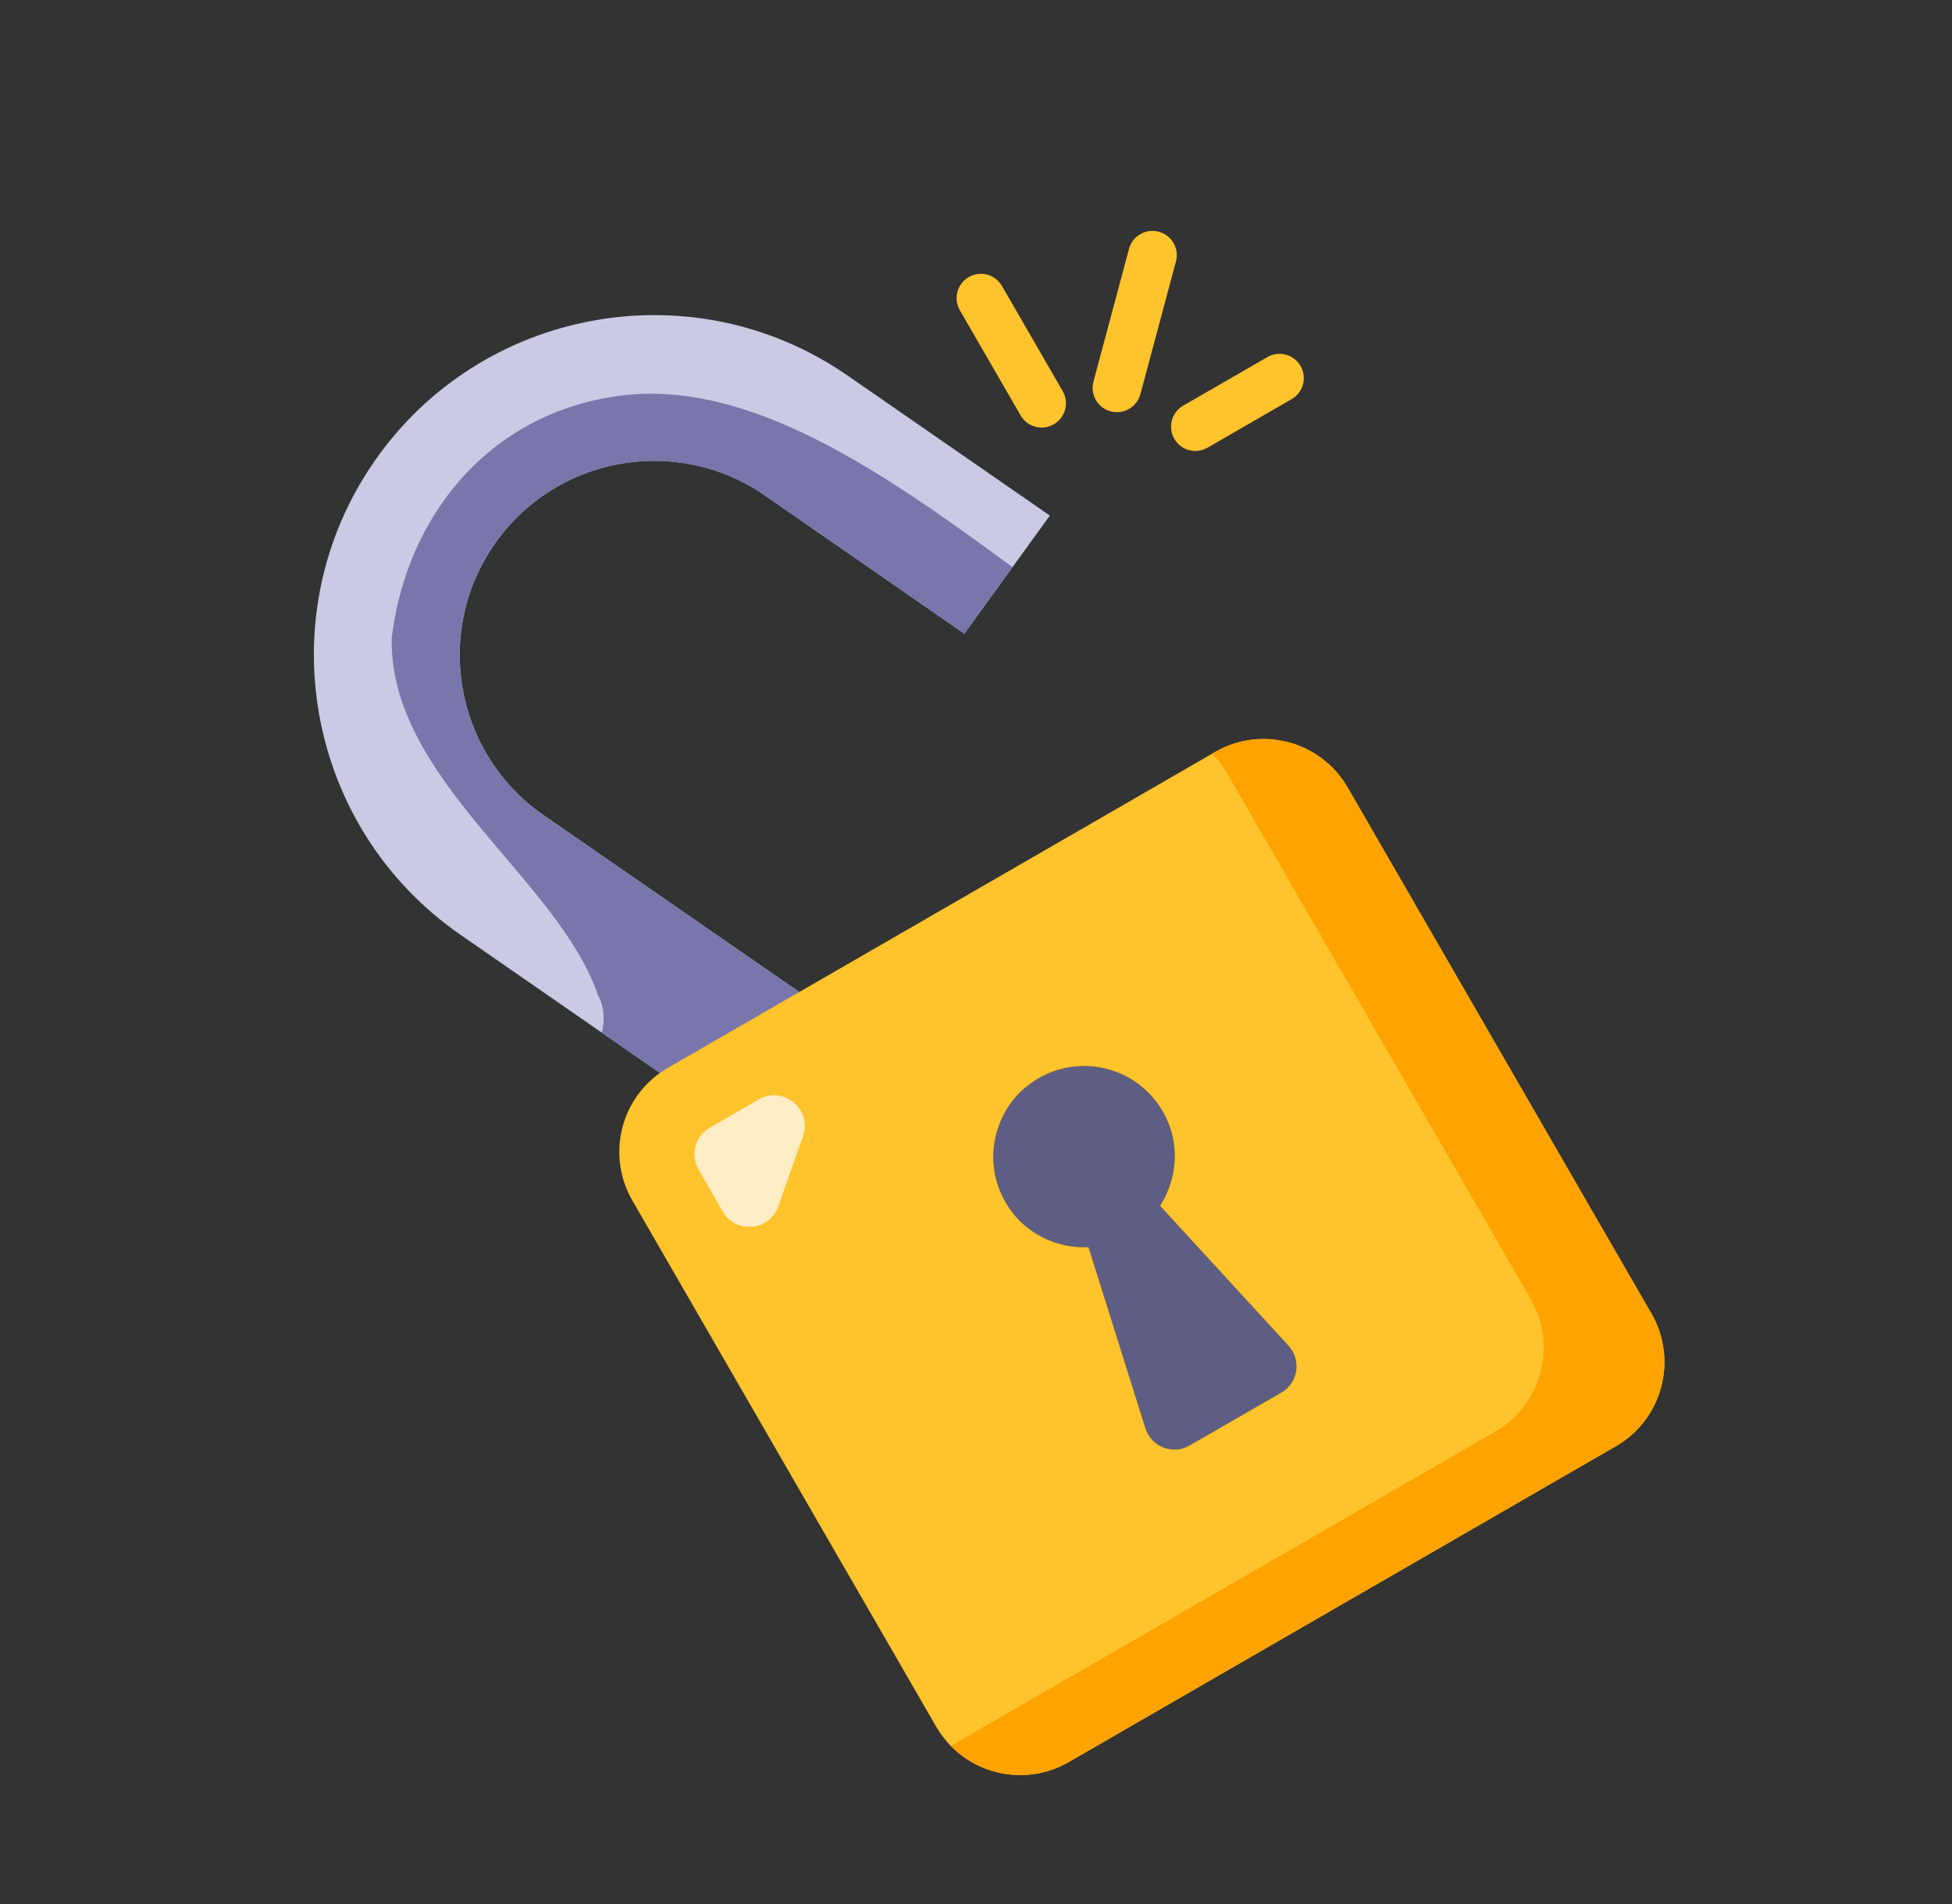
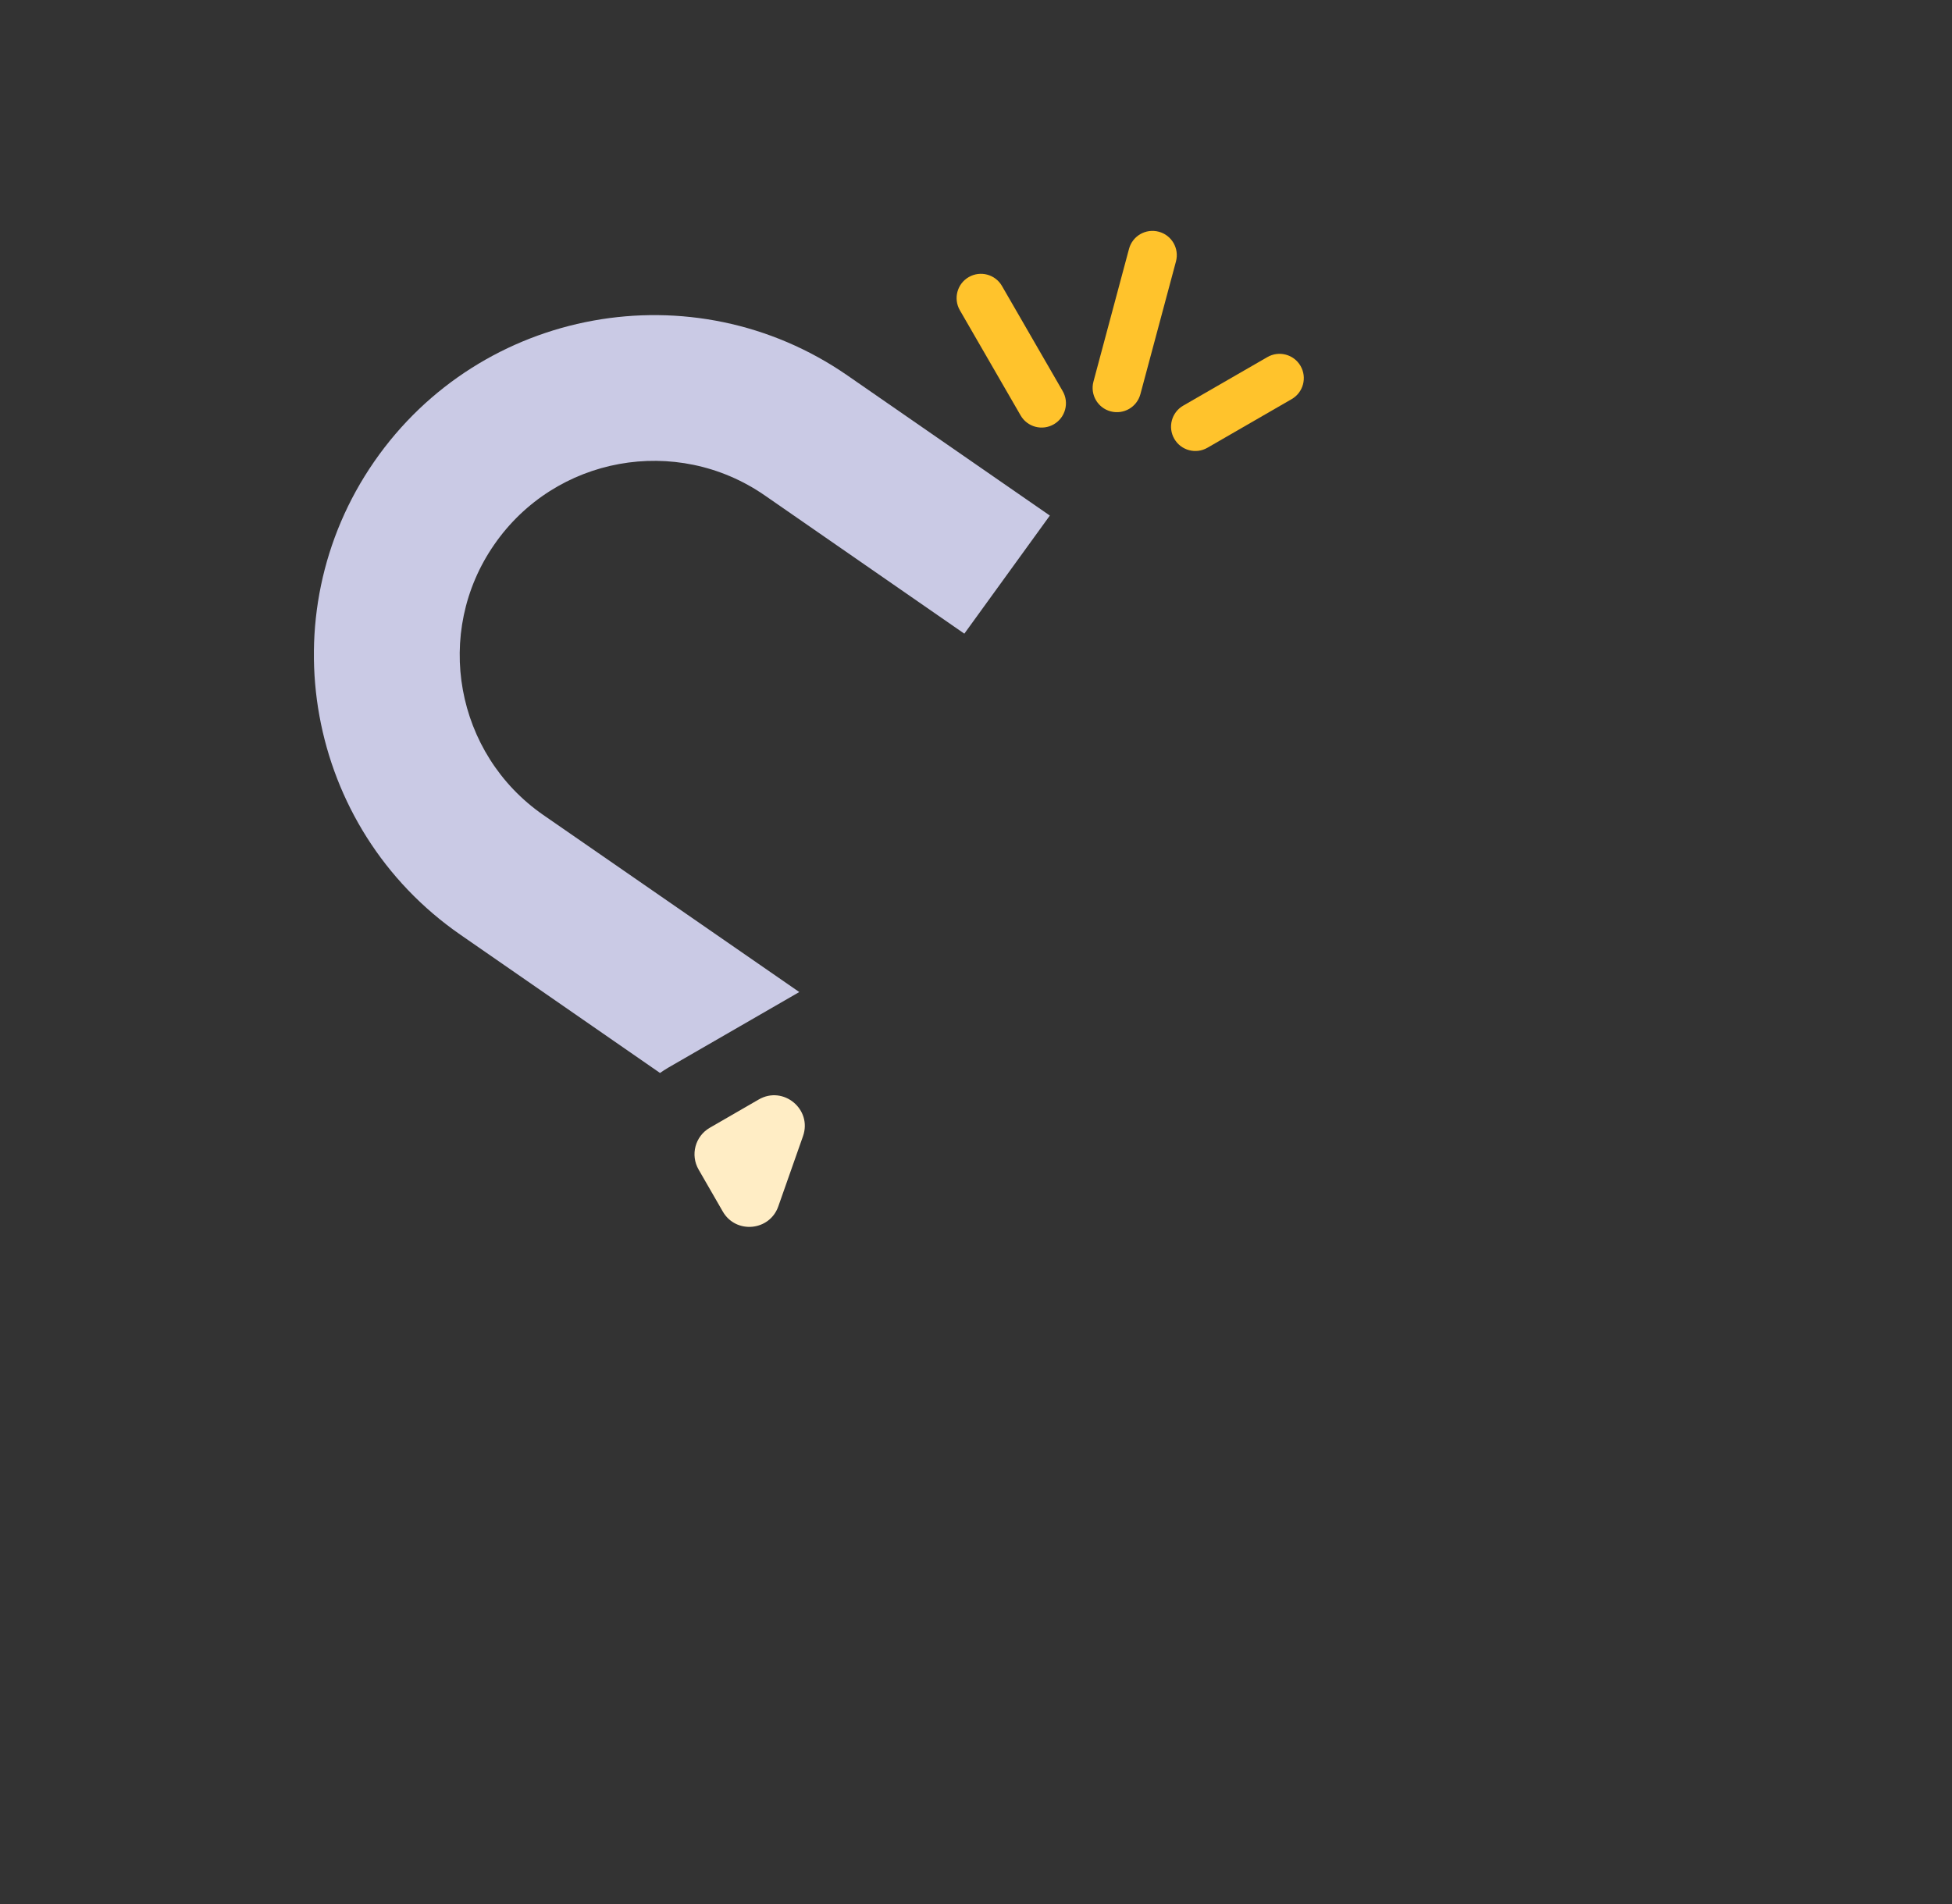
<svg xmlns="http://www.w3.org/2000/svg" width="41" height="40" viewBox="0 0 41 40" fill="none">
  <rect x="0" y="0" width="41" height="40" fill="#333333" stroke="none" />
  <g clip-path="url(#clip0_526_7223)">
    <path d="M17.8 7.888L22.051 10.831L20.255 13.312L16.061 10.406C14.207 9.125 11.663 9.587 10.382 11.44C9.098 13.289 9.562 15.838 11.411 17.121L16.788 20.841L14.03 22.433C13.973 22.466 13.918 22.504 13.863 22.541L9.669 19.636C6.43 17.393 5.618 12.935 7.861 9.696C10.104 6.457 14.561 5.645 17.8 7.888Z" fill="#CACAE5" />
-     <path d="M12.952 8.323C10.232 8.714 8.532 10.874 8.227 13.407C8.177 16.383 11.731 18.456 12.565 20.92C12.688 21.133 12.706 21.405 12.644 21.699L13.86 22.541C13.915 22.504 13.97 22.466 14.027 22.433L16.785 20.841L11.409 17.121C9.56 15.838 9.096 13.289 10.38 11.44C11.661 9.587 14.205 9.125 16.058 10.406L20.252 13.312L21.265 11.914C18.484 9.864 15.672 7.931 12.952 8.323Z" fill="#7876AB" />
-     <path d="M27.063 28.272C27.337 28.573 27.265 29.05 26.912 29.255L24.985 30.367C24.631 30.571 24.182 30.395 24.058 30.007L22.862 26.201C22.069 26.235 21.288 25.79 20.98 24.96C20.702 24.225 20.927 23.359 21.53 22.852C22.465 22.064 23.838 22.338 24.422 23.35C24.789 23.986 24.739 24.746 24.365 25.333L27.063 28.272Z" fill="#5E5E84" />
-     <path d="M16.787 20.841L25.52 15.799C26.497 15.235 27.744 15.569 28.308 16.546L34.687 27.595C35.251 28.571 34.917 29.819 33.94 30.383L22.45 37.017C21.473 37.581 20.225 37.247 19.661 36.27L13.282 25.221C12.752 24.302 13.014 23.143 13.862 22.541C13.917 22.504 13.972 22.466 14.03 22.433L16.787 20.841ZM26.913 29.255C27.267 29.051 27.338 28.573 27.064 28.272L24.366 25.333C24.74 24.746 24.791 23.986 24.423 23.35C23.839 22.338 22.467 22.064 21.531 22.852C20.928 23.359 20.703 24.225 20.981 24.96C21.289 25.79 22.07 26.235 22.863 26.201L24.059 30.007C24.183 30.395 24.633 30.571 24.986 30.367L26.913 29.255Z" fill="#FFC32C" />
-     <path d="M28.306 16.546L34.684 27.595C35.248 28.571 34.914 29.819 33.937 30.383L22.447 37.017C21.625 37.492 20.607 37.331 19.971 36.679L31.404 30.078C32.381 29.514 32.715 28.266 32.151 27.289L25.772 16.241C25.683 16.086 25.581 15.951 25.46 15.832L25.517 15.799C26.494 15.235 27.742 15.569 28.306 16.546Z" fill="#FFA300" />
-     <path d="M15.182 25.453L14.674 24.571C14.496 24.263 14.601 23.869 14.909 23.692L15.937 23.098C16.455 22.799 17.065 23.306 16.866 23.87L16.347 25.345C16.165 25.863 15.457 25.929 15.182 25.453Z" fill="#FFEDC5" />
+     <path d="M15.182 25.453L14.674 24.571C14.496 24.263 14.601 23.869 14.909 23.692L15.937 23.098C16.455 22.799 17.065 23.306 16.866 23.87L16.347 25.345C16.165 25.863 15.457 25.929 15.182 25.453" fill="#FFEDC5" />
    <path d="M22.134 8.914C21.89 9.055 21.578 8.972 21.437 8.727L20.161 6.518C20.02 6.273 20.104 5.961 20.348 5.821C20.592 5.68 20.904 5.763 21.045 6.007L22.321 8.217C22.462 8.461 22.378 8.773 22.134 8.914Z" fill="#FFC32C" />
    <path d="M23.715 8.591C23.602 8.656 23.464 8.678 23.328 8.642C23.055 8.569 22.894 8.289 22.967 8.017L23.714 5.228C23.787 4.956 24.067 4.795 24.339 4.868C24.612 4.941 24.773 5.22 24.7 5.493L23.953 8.281C23.916 8.417 23.828 8.526 23.715 8.591Z" fill="#FFC32C" />
    <path d="M27.13 8.385L25.362 9.406C25.119 9.547 24.806 9.464 24.665 9.219C24.524 8.975 24.608 8.663 24.852 8.522L26.62 7.502C26.864 7.361 27.176 7.444 27.317 7.688C27.458 7.933 27.374 8.245 27.13 8.385Z" fill="#FFC32C" />
  </g>
  <defs>
    <clipPath id="clip0_526_7223">
      <rect width="32.66" height="32.66" fill="white" transform="translate(-2.023 14.023) rotate(-30)" />
    </clipPath>
  </defs>
</svg>